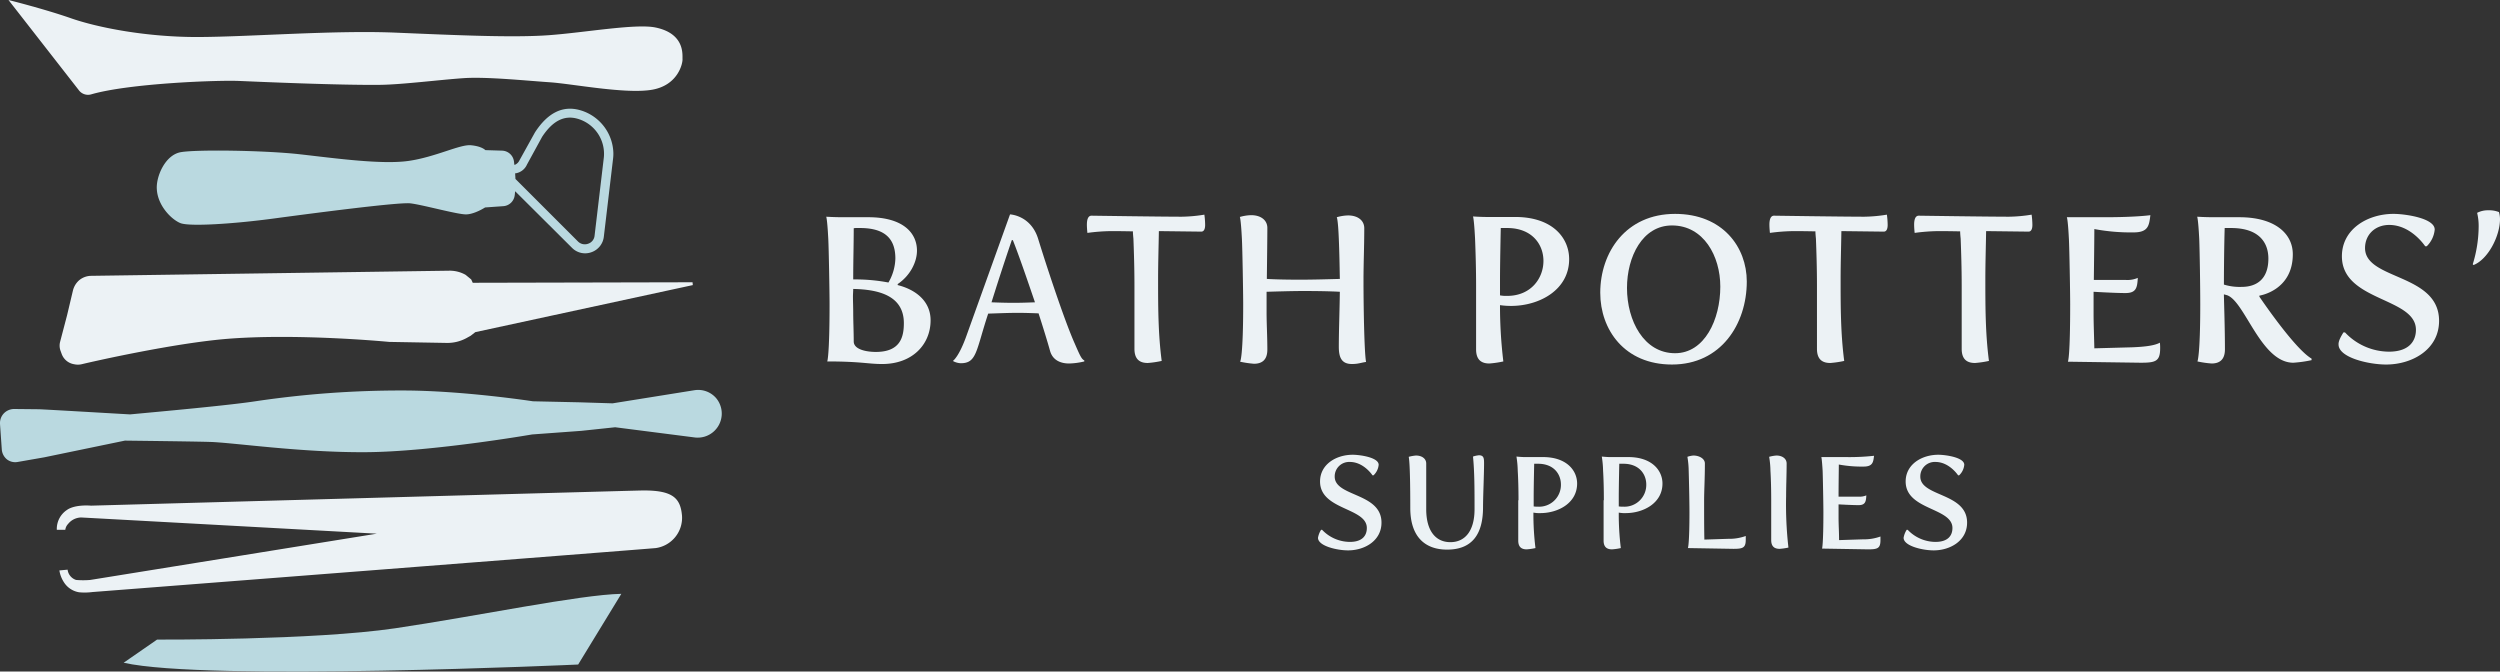
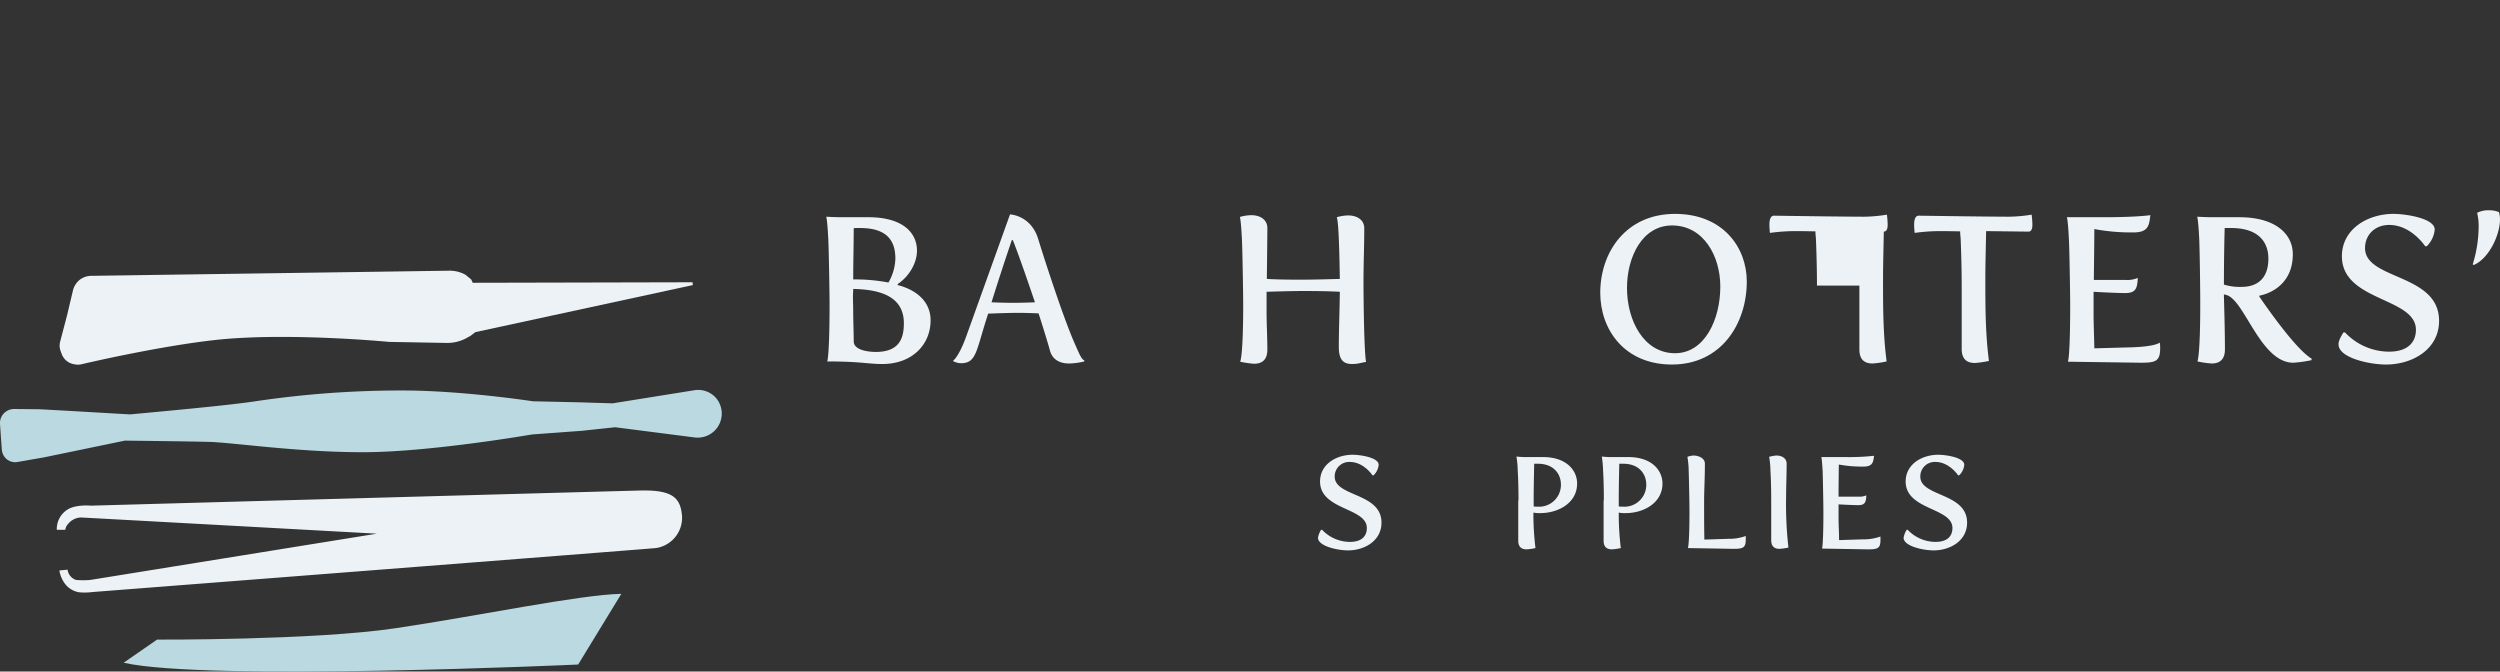
<svg xmlns="http://www.w3.org/2000/svg" id="Layer_1" data-name="Layer 1" viewBox="0 0 972.5 261.24">
  <rect x="0" y="0" width="972.5" height="261.24" fill="#333333" stroke="none" />
  <defs>
    <style>.cls-1{fill:none;}.cls-2{fill:#ecf2f5;}.cls-3{fill:#bad9e0;}</style>
  </defs>
  <path class="cls-1" d="M200.5,69.6l24.3,24.3a3.75,3.75,0,0,0,4,.9,3.66,3.66,0,0,0,2.5-3.2l3.6-30.4a14.12,14.12,0,0,0-10.2-15c-5.2-1.5-9.7.8-13.8,7L205,64c-.1.2-1.5,3-4.3,3.4h-.3c0,.7.1,1.5.1,2.2Z" />
  <path class="cls-2" d="M249.5,190.8c-12.4.3-214.1,5.9-214.1,5.9s-6.2-.6-9.4,1.7a8.86,8.86,0,0,0-3.9,7.7h3.3a4,4,0,0,1,1.1-2.3,6.65,6.65,0,0,1,5.1-2.5c2.1.1,115,6.3,115,6.3l-111.5,18a32.61,32.61,0,0,1-5.5,0,4.8,4.8,0,0,1-3.3-4l-3.2.3a11.84,11.84,0,0,0,1.9,4.8,8.59,8.59,0,0,0,5.8,3.7,23.41,23.41,0,0,0,5.2-.1s213.8-16.6,219.1-17.1a11.9,11.9,0,0,0,10.2-12.6C264.7,193.8,261.8,190.6,249.5,190.8Z" />
  <path class="cls-3" d="M278.6,154.9a9.22,9.22,0,0,0-8.5-3.1l-31.8,5.1-12.9-.4-18.1-.4s-27.3-4.2-50.7-4.2A384,384,0,0,0,100,156c-10.9,1.7-37.7,4.1-49.4,5.2-7.2-.4-29.1-1.7-35.3-2l-9.8-.1a5.61,5.61,0,0,0-4,1.7A5.44,5.44,0,0,0,0,164.7v.2l.7,10a5.5,5.5,0,0,0,2,3.8,5.26,5.26,0,0,0,4.2,1l10.3-1.8,31.4-6.5c7.3.1,25.8.3,32.7.5,9.1.2,35.6,4.2,61.3,4S207,169,207,169l19.1-1.4,13.2-1.4,31.2,4a9.36,9.36,0,0,0,8.1-15.3Z" />
  <path class="cls-2" d="M183.3,108.7l-2.2-1.8a12.57,12.57,0,0,0-6.3-1.6l-139.4,2a7.43,7.43,0,0,0-4.7,1.8,7.83,7.83,0,0,0-2.3,3.8l-2.3,9.7-2.7,10.3a5.88,5.88,0,0,0,.2,3.7l.4,1.1a6.18,6.18,0,0,0,4.4,3.9l.5.1a6.61,6.61,0,0,0,2.8,0c6.7-1.6,35.5-8,55.6-9.8,27.9-2.4,64.1,1.1,64.1,1.1l22.5.4a15.57,15.57,0,0,0,7.4-1.8l1.8-1,1.8-1.4,84.6-18.3-.1-1.1-85.5.2Z" />
-   <path class="cls-3" d="M70.2,86.8c3.6,1.4,20.7.3,36.3-1.8s48.5-6.4,53.1-5.9,18.5,4.4,21.8,4.3,7.3-2.7,7.3-2.7l7.1-.5a4.79,4.79,0,0,0,4.4-4.1c.1-.5.1-1.1.2-1.7l22.1,22a7.18,7.18,0,0,0,7.6,1.7,7.26,7.26,0,0,0,4.8-6.1l3.6-30.4a14.77,14.77,0,0,0,.1-2.1,17.84,17.84,0,0,0-12.8-16.6c-6.8-2-12.7.9-17.7,8.6l-6.1,11a3.34,3.34,0,0,1-1.7,1.6h-.2c-.1-.5-.1-1-.2-1.5a4.81,4.81,0,0,0-4.6-4l-6.5-.2s-1.3-1.5-5.6-1.9-13.8,4.6-24.3,6.1-29-1.1-42.4-2.6-40.1-1.9-46.2-.8S60.7,68.7,61,73.5C61.3,80,66.7,85.4,70.2,86.8ZM200.7,67.4A5.82,5.82,0,0,0,205,64l5.9-10.8c4.1-6.2,8.6-8.5,13.8-7a14.19,14.19,0,0,1,10.2,15l-3.6,30.4a3.66,3.66,0,0,1-2.5,3.2,3.75,3.75,0,0,1-4-.9L200.5,69.6h0c0-.7-.1-1.5-.1-2.2Z" />
-   <path class="cls-2" d="M35.5,36.7c14.8-4.3,49.6-5.6,57.8-5.2,7,.3,38.8,1.7,54.8,1.5,8.2-.1,23.4-2,32.3-2.6s24.5,1,33.4,1.6,29.7,4.7,39.9,2.9S265.6,24.5,265.5,23s1.1-9.9-10.5-12.3c-7.7-1.6-27.7,2-41.6,3s-35.7,0-59.5-1-56.1,1.6-76.5,1.7S37.9,10.7,27.6,7.1,3.3,0,3.3,0L30.6,35A4.47,4.47,0,0,0,35.5,36.7Z" />
  <path class="cls-3" d="M61.1,248.8l-13,9c32,7.3,176.8.7,176.8.7L241.7,231c-16.1.3-56.2,8.7-88,13.4S61.1,248.8,61.1,248.8Z" />
  <path class="cls-2" d="M513.9,206.1h.4a15,15,0,0,0,10.8,4.7c5,0,6.6-2.6,6.6-5.4,0-8-18.2-6.9-18.2-18.1,0-6.7,6.3-10.4,12.7-10.4,2.7,0,10.1,1,10.1,3.9a6.36,6.36,0,0,1-2,4.1h-.4s-3.4-5.2-8.8-5.2a5.62,5.62,0,0,0-5.9,5.7c0,7.9,18.2,6.2,18.2,17.9,0,7.1-6.6,10.8-13,10.8-4.3,0-11.7-1.7-11.7-4.9A8.36,8.36,0,0,1,513.9,206.1Z" />
-   <path class="cls-2" d="M548,177.7a16.15,16.15,0,0,1,2.8-.5c2.3,0,4,1.2,4,3.1v17.8c0,8.3,3.6,12.8,9.4,12.8s9.4-4.5,9.4-12.8c0-7.5,0-14.5-.6-20.5a10.23,10.23,0,0,1,2.3-.5c1.9,0,2,1.2,2,3.1,0,4.4-.4,12.9-.4,17.1,0,10.5-4.2,16.5-14,16.5-8.3,0-14.3-4.7-14.3-16.2C548.6,178.9,548,178.1,548,177.7Z" />
  <path class="cls-2" d="M590.7,194.6c0-4.2-.1-8.3-.3-11.5a39.09,39.09,0,0,0-.5-5.5s1.9.2,3.1.2h7.2c9.2,0,13.3,5.2,13.3,10.3,0,7.6-7.4,11.5-14.3,11.5a11.84,11.84,0,0,1-2.7-.2,106.45,106.45,0,0,0,.8,13.8,23.3,23.3,0,0,1-3.4.5c-1.8,0-3.3-.7-3.3-3.4V194.6Zm7.6,2.5a8.48,8.48,0,0,0,8.9-8.6c0-4.1-2.8-8.1-8.9-8.1h-1.5s-.2,8.6-.2,12.8V197A10.28,10.28,0,0,0,598.3,197.1Z" />
  <path class="cls-2" d="M623.9,194.6c0-4.2-.1-8.3-.3-11.5a39.09,39.09,0,0,0-.5-5.5s1.9.2,3.1.2h7.2c9.2,0,13.3,5.2,13.3,10.3,0,7.6-7.4,11.5-14.3,11.5a11.84,11.84,0,0,1-2.7-.2,106.45,106.45,0,0,0,.8,13.8,23.3,23.3,0,0,1-3.4.5c-1.8,0-3.3-.7-3.3-3.4V194.6Zm7.6,2.5a8.48,8.48,0,0,0,8.9-8.6c0-4.1-2.8-8.1-8.9-8.1h-1.6s-.2,8.6-.2,12.8V197A10.87,10.87,0,0,0,631.5,197.1Z" />
  <path class="cls-2" d="M657.2,199.2c0-4.2-.2-12.9-.3-16.1a34.64,34.64,0,0,0-.5-5.4,9.48,9.48,0,0,1,2.3-.5c2.3,0,4.5,1.2,4.5,3.1,0,5.9-.3,10.6-.3,14.5,0,6.5,0,10.1.1,15.1l9.3-.3a18.79,18.79,0,0,0,6.8-1.1v1.4c0,3.2-1.1,3.6-4.8,3.6l-17.7-.3S657.2,211.8,657.2,199.2Z" />
  <path class="cls-2" d="M689,194.6c0-4.2-.1-8.3-.3-11.5a34.64,34.64,0,0,0-.5-5.4,15.05,15.05,0,0,1,2.8-.5c2.3,0,4,1.2,4,3.1,0,4.4-.2,8.6-.2,12.8a147.29,147.29,0,0,0,.9,19.9,23.3,23.3,0,0,1-3.4.5c-1.8,0-3.3-.7-3.3-3.4Z" />
  <path class="cls-2" d="M709.3,199.2c0-3-.2-13.7-.3-16.1-.3-4.9-.5-5.3-.5-5.3h9.3a87.82,87.82,0,0,0,11.2-.5c-.3,2.5-.5,4.2-4.1,4.2a48.77,48.77,0,0,1-9.6-.8c0,2.1-.1,7.5-.1,12.5H723a6.71,6.71,0,0,0,3-.5c-.1,2.4-.4,3.8-3,3.8s-7.8-.3-7.8-.3v5.3c0,2.7.2,5.5.2,8.6l9.3-.3a18.79,18.79,0,0,0,6.8-1.1v1.4c0,3.2-1.1,3.6-4.8,3.6l-17.9-.3C708.8,213.2,709.3,211.8,709.3,199.2Z" />
  <path class="cls-2" d="M741.7,206.1h.4a15,15,0,0,0,10.8,4.7c5,0,6.6-2.6,6.6-5.4,0-8-18.2-6.9-18.2-18.1,0-6.7,6.3-10.4,12.7-10.4,2.7,0,10.1,1,10.1,3.9a6.36,6.36,0,0,1-2,4.1h-.4s-3.4-5.2-8.8-5.2a5.62,5.62,0,0,0-5.9,5.7c0,7.9,18.2,6.2,18.2,17.9,0,7.1-6.6,10.8-13,10.8-4.3,0-11.7-1.7-11.7-4.9A8.36,8.36,0,0,1,741.7,206.1Z" />
  <path class="cls-2" d="M322.7,118.4c0-4.8-.3-21.7-.5-25.5-.4-7.8-.8-8.6-.8-8.6s3.1.2,6.4.2h10c13.6,0,18.9,6.2,18.9,13,0,4.4-2.6,9.7-7.5,13v.4c6.8,1.7,12.8,6.1,12.8,13.7,0,9.4-7.1,17-18.8,17-5.7,0-8.2-1-21.4-1C321.8,140.6,322.7,138.4,322.7,118.4Zm18,18.5c9.6,0,10.9-5.9,10.9-11.2,0-10.6-9.6-13.1-19.7-13.3,0,1-.1,1.9-.1,3,0,1.9.1,3.9.1,6.1,0,3.5.2,7.5.2,11.4C332.2,136.1,337.4,136.9,340.7,136.9Zm4.9-27a19.43,19.43,0,0,0,2.7-9.3c0-6.4-2.7-11.9-13.7-11.9H333a4.13,4.13,0,0,0-.9.1c0,6.3-.2,12.7-.2,19.9A68.48,68.48,0,0,1,345.6,109.9Z" />
  <path class="cls-2" d="M370.9,140.2s2.3-1.7,5.2-10l16.8-46.8s8.2.3,11,9.7c3.1,10.1,10.2,31.7,14.2,40.6,2.2,5.1,2.7,6,3.7,6.5v.4a27.66,27.66,0,0,1-5.9.8c-3.5,0-6.4-1.4-7.4-4.8-1-3.6-2.6-8.8-4.5-14.7-2.5-.1-5.3-.2-8-.2-4.1,0-8.2.2-11.6.3-4.8,14.6-4.4,19.3-10.7,19.3a7.27,7.27,0,0,1-2.9-.8v-.3Zm23.4-22.4c2.8,0,5.6-.1,8.3-.2-2.9-8.5-6-17.6-8.6-24.2h-.4c-3.4,10-5.9,17.8-7.9,24.2C388.3,117.7,391.3,117.8,394.3,117.8Z" />
-   <path class="cls-2" d="M441.3,111.1c0-6.7-.2-13-.4-18.2-.1-1.1-.2-2.1-.2-2.9-5.1-.1-7.1-.1-8.4-.1a73.67,73.67,0,0,0-9.3.7s-.2-1.8-.2-3.2c0-1.6.3-3.5,1.8-3.5,0,0,27,.4,35.1.4a58.56,58.56,0,0,0,8.8-.8,30.91,30.91,0,0,1,.3,4c0,1.8-.6,2.6-1.5,2.6l-16.5-.2c-.1,6.5-.3,12.5-.3,18.8,0,10.5,0,21,1.4,31.7a39.26,39.26,0,0,1-5.4.8c-2.8,0-5.2-1.1-5.2-5.5V111.1Z" />
  <path class="cls-2" d="M483.6,118.4c0-4.8-.3-21.7-.5-25.5-.4-7.8-.8-8.5-.8-8.5a17.5,17.5,0,0,1,4.4-.7c3.6,0,6.3,1.8,6.3,5s-.1,11.8-.2,19.8c3.1.2,8.1.3,12.9.3,5.5,0,11.6-.2,15.5-.3-.1-5.7-.2-11-.4-15.5-.3-7.8-.8-8.5-.8-8.5a17.5,17.5,0,0,1,4.4-.7c3.6,0,6.3,1.8,6.3,5,0,7-.3,13.6-.3,20.3,0,9.8.3,28.2,1,31.7-2.1.3-3,.8-5.5.8-4,0-5.1-2.5-5.1-6.7,0-6.1.3-13.7.4-21.4-3.6-.2-8.9-.3-13.8-.3-5.2,0-10.9.2-14.7.3v8c0,4.5.3,9.4.3,14.5,0,4.3-2.4,5.5-5.2,5.5a39.26,39.26,0,0,1-5.4-.8C482.5,140.6,483.6,138.4,483.6,118.4Z" />
-   <path class="cls-2" d="M574.2,111.1c0-6.7-.2-13.1-.4-18.2-.4-7.8-.8-8.7-.8-8.7s3.1.2,5,.2h11.4c14.6,0,21,8.2,21,16.4,0,12-11.6,18.2-22.6,18.2a30,30,0,0,1-4.3-.3,181.11,181.11,0,0,0,1.3,21.9,39.26,39.26,0,0,1-5.4.8c-2.8,0-5.2-1.1-5.2-5.5Zm12.1,4c9.2,0,14.1-6.8,14.1-13.6,0-6.5-4.5-12.8-14.1-12.8h-2.5s-.3,13.6-.3,20.2v6A13.2,13.2,0,0,0,586.3,115.1Z" />
  <path class="cls-2" d="M651.6,83.2c18.5,0,27.9,12.9,27.9,26.3,0,16.5-10,32.3-29.1,32.3-18.5,0-27.9-13.6-27.9-27.9C622.5,98.1,632.5,83.2,651.6,83.2Zm0,54.2c11.5,0,17.6-13.1,17.6-25.9,0-11.9-6.5-23.8-18.8-23.8-11.5,0-17.5,12.2-17.5,24.3C632.9,124.8,639.5,137.4,651.6,137.4Z" />
-   <path class="cls-2" d="M706.8,111.1c0-6.7-.2-13-.4-18.2-.1-1.1-.2-2.1-.2-2.9-5.1-.1-7.1-.1-8.4-.1a73.67,73.67,0,0,0-9.3.7s-.2-1.8-.2-3.2c0-1.6.3-3.5,1.8-3.5,0,0,27,.4,35.1.4a58.56,58.56,0,0,0,8.8-.8,30.91,30.91,0,0,1,.3,4c0,1.8-.6,2.6-1.5,2.6l-16.5-.2c-.1,6.5-.3,12.5-.3,18.8,0,10.5,0,21,1.4,31.7a39.26,39.26,0,0,1-5.4.8c-2.8,0-5.2-1.1-5.2-5.5V111.1Z" />
+   <path class="cls-2" d="M706.8,111.1c0-6.7-.2-13-.4-18.2-.1-1.1-.2-2.1-.2-2.9-5.1-.1-7.1-.1-8.4-.1a73.67,73.67,0,0,0-9.3.7s-.2-1.8-.2-3.2c0-1.6.3-3.5,1.8-3.5,0,0,27,.4,35.1.4a58.56,58.56,0,0,0,8.8-.8,30.91,30.91,0,0,1,.3,4c0,1.8-.6,2.6-1.5,2.6c-.1,6.5-.3,12.5-.3,18.8,0,10.5,0,21,1.4,31.7a39.26,39.26,0,0,1-5.4.8c-2.8,0-5.2-1.1-5.2-5.5V111.1Z" />
  <path class="cls-2" d="M763.1,111.1c0-6.7-.2-13-.4-18.2-.1-1.1-.2-2.1-.2-2.9-5.1-.1-7.1-.1-8.4-.1a73.67,73.67,0,0,0-9.3.7s-.2-1.8-.2-3.2c0-1.6.3-3.5,1.8-3.5,0,0,27,.4,35.1.4a58.56,58.56,0,0,0,8.8-.8,30.91,30.91,0,0,1,.3,4c0,1.8-.6,2.6-1.5,2.6l-16.5-.2c-.1,6.5-.3,12.5-.3,18.8,0,10.5,0,21,1.4,31.7a39.26,39.26,0,0,1-5.4.8c-2.8,0-5.2-1.1-5.2-5.5V111.1Z" />
  <path class="cls-2" d="M805.3,118.4c0-4.8-.3-21.7-.5-25.5-.4-7.8-.8-8.4-.8-8.4h14.8c12.3,0,17.7-.8,17.7-.8-.5,3.9-.7,6.7-6.5,6.7a75.83,75.83,0,0,1-15.3-1.3c0,3.3-.1,11.8-.2,19.8h12.4a10.28,10.28,0,0,0,4.7-.8c-.2,3.8-.6,5.9-4.8,5.9s-12.4-.5-12.4-.5v8.4c0,4.3.2,8.7.3,13.6l14.7-.4c5.2-.2,8.8-.7,10.8-1.8a18.55,18.55,0,0,1,.1,2.2c0,5.1-1.8,5.6-7.6,5.6l-28.3-.4C804.5,140.6,805.3,138.4,805.3,118.4Z" />
  <path class="cls-2" d="M855.9,118.4c0-6.7-.2-20.4-.4-25.5-.4-7.8-.8-8.6-.8-8.6s3.1.2,6.4.2h10c13.9,0,20.8,6.4,20.8,14.4,0,14.2-13,16.1-13,16.1v.4s13.6,20.2,20.3,24.1v.6a48.1,48.1,0,0,1-7.1,1c-12.7,0-18.9-24.2-25.9-26.3l-1.1-.3c0,1.9.4,12.6.4,21.4,0,4.3-2.4,5.5-5.2,5.5a40.55,40.55,0,0,1-5.5-.8S855.9,138.4,855.9,118.4Zm16.1-6.8c5.7,0,10.4-2.9,10.4-11,0-6.4-3.8-11.9-14.5-11.9h-2.5c-.2,6.7-.3,16.1-.3,22A20.82,20.82,0,0,0,872,111.6Z" />
  <path class="cls-2" d="M911.6,129.3h.6a23.67,23.67,0,0,0,17.1,7.5c7.9,0,10.5-4.2,10.5-8.5,0-12.7-28.8-11-28.8-28.6,0-10.6,10-16.5,20.1-16.5,4.3,0,16,1.6,16,6.1a10.39,10.39,0,0,1-3.1,6.5h-.6s-5.4-8.3-14-8.3c-5.5,0-9.4,3.8-9.4,9,0,12.5,28.8,9.8,28.8,28.3,0,11.2-10.5,17-20.6,17-6.8,0-18.5-2.7-18.5-7.8C909.6,132.6,910.8,130.6,911.6,129.3Z" />
  <path class="cls-2" d="M961.9,102.8a50.78,50.78,0,0,0,2.3-15,21.42,21.42,0,0,0-.6-5,9.1,9.1,0,0,1,4.3-1,10.56,10.56,0,0,1,4.2.7,10.4,10.4,0,0,1,.4,2.7c0,6.7-4.7,15.7-10.3,17.9Z" />
</svg>